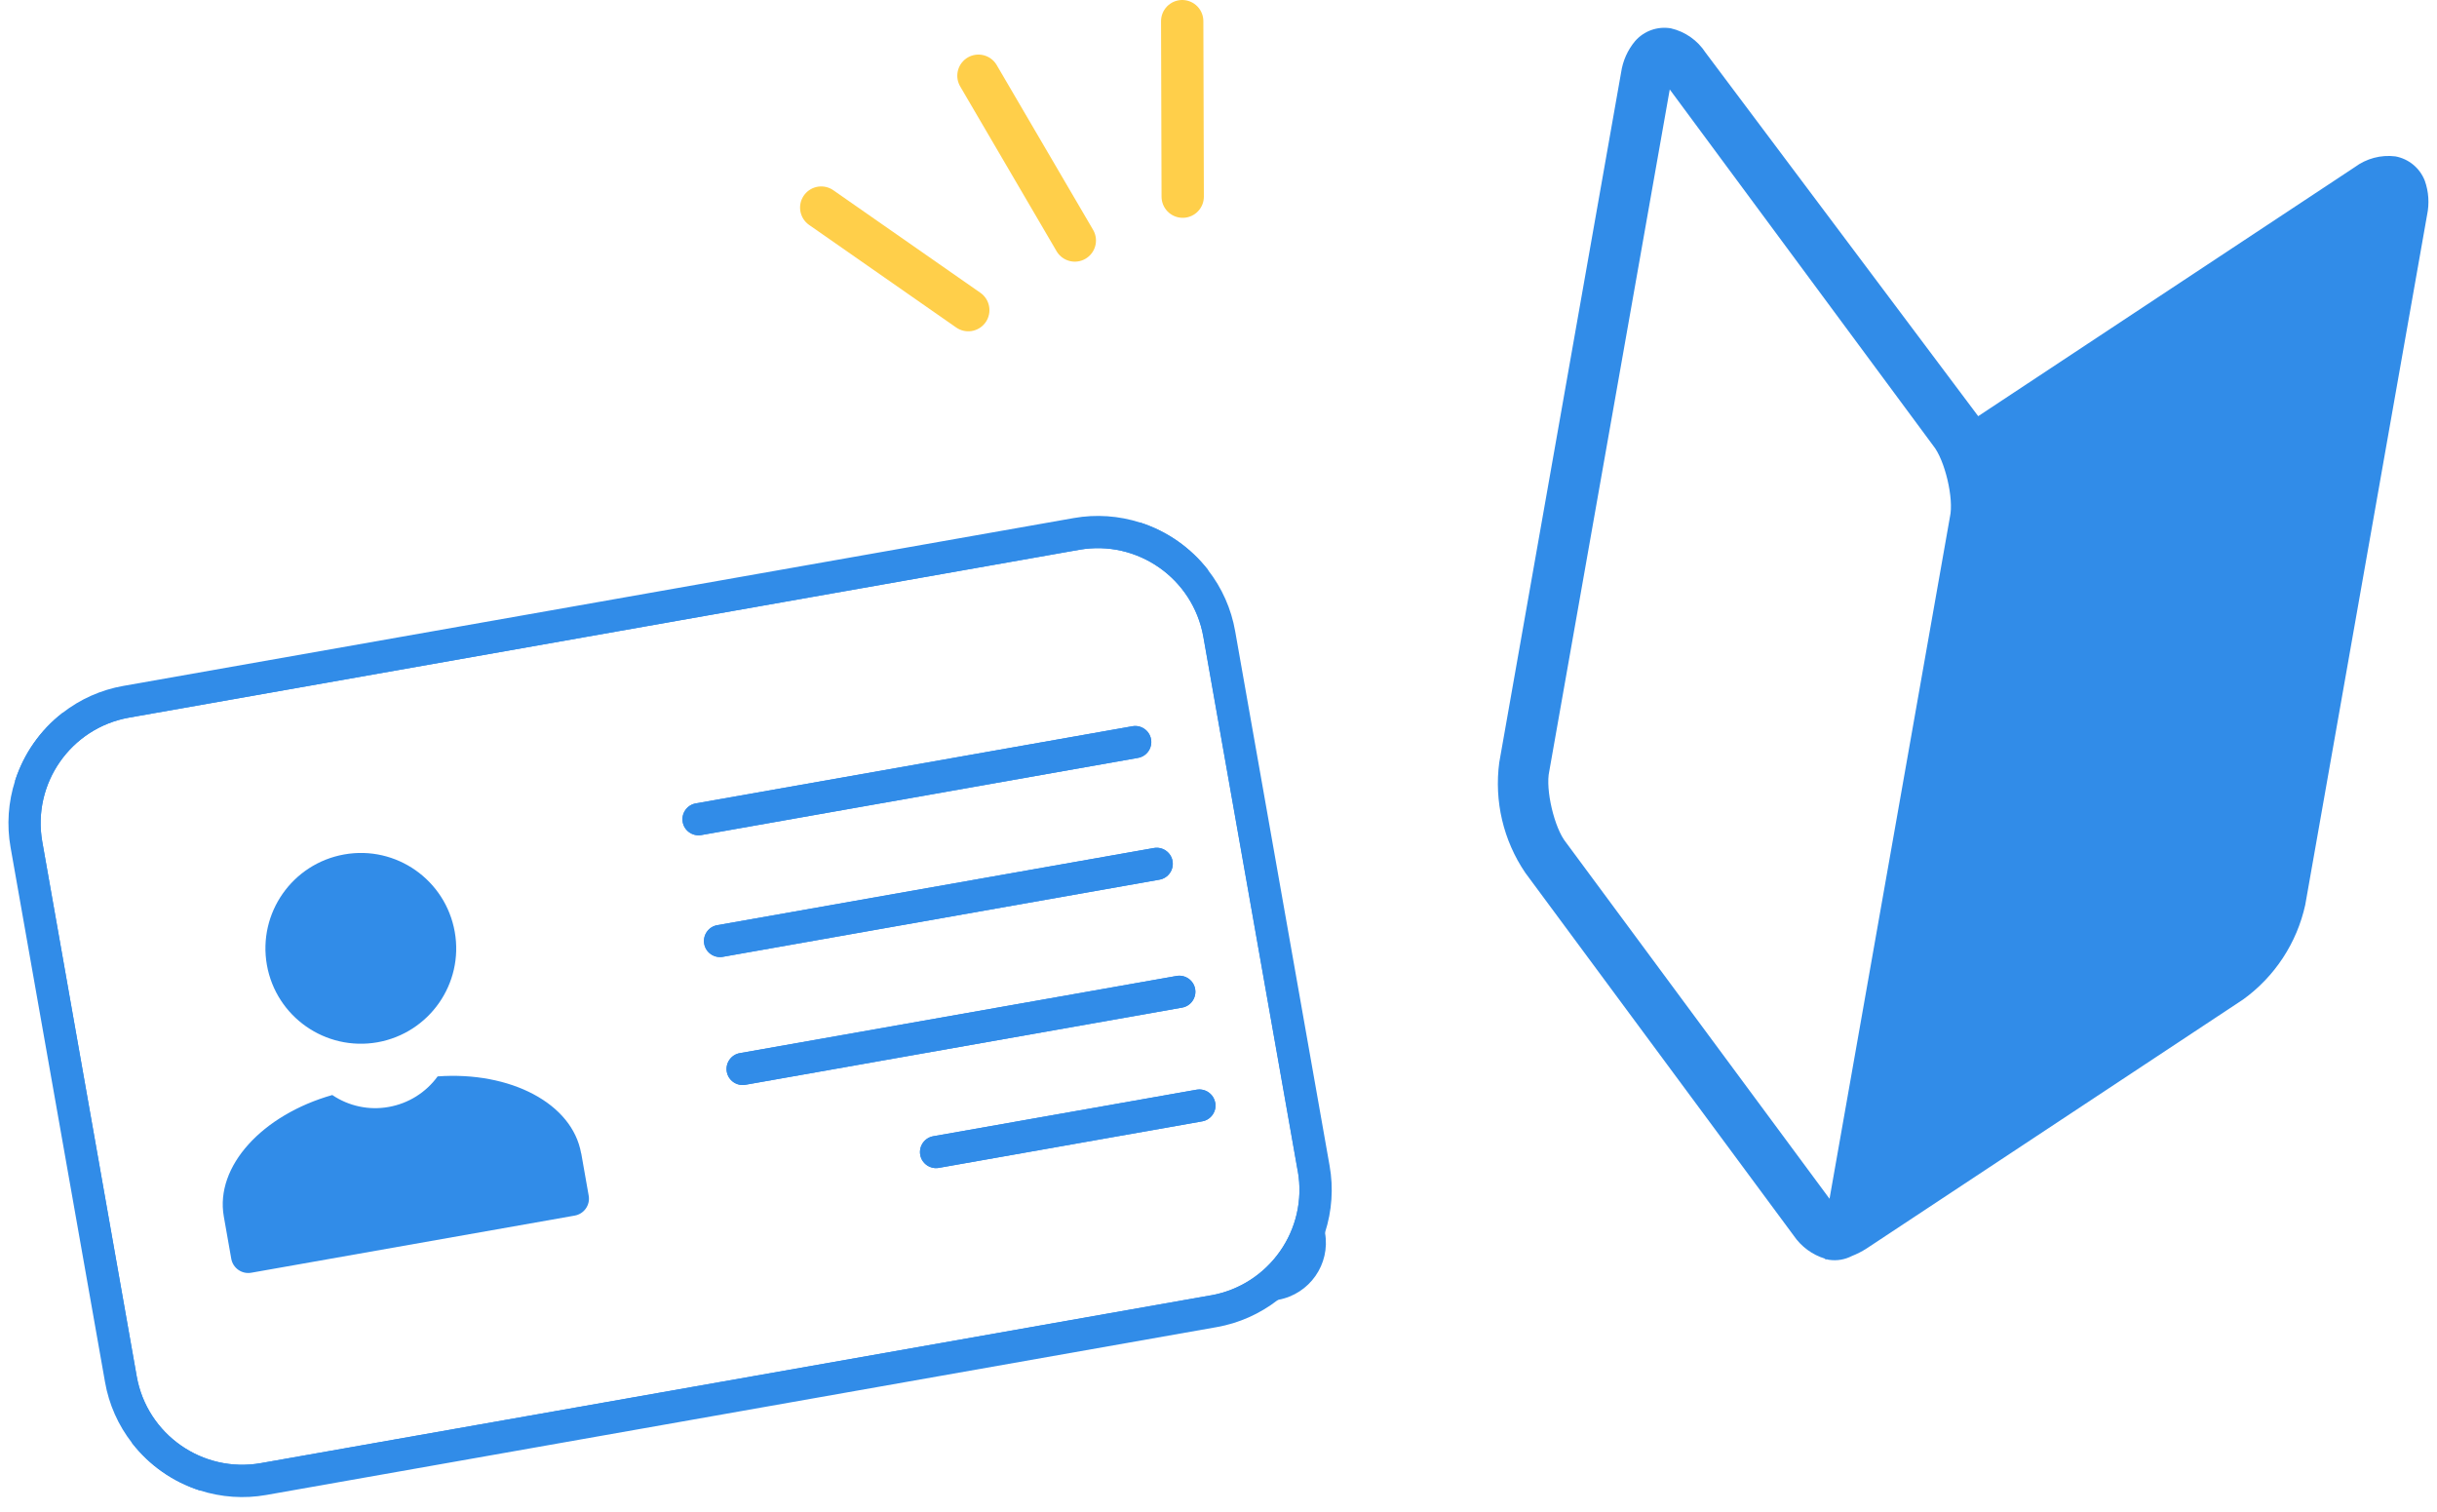
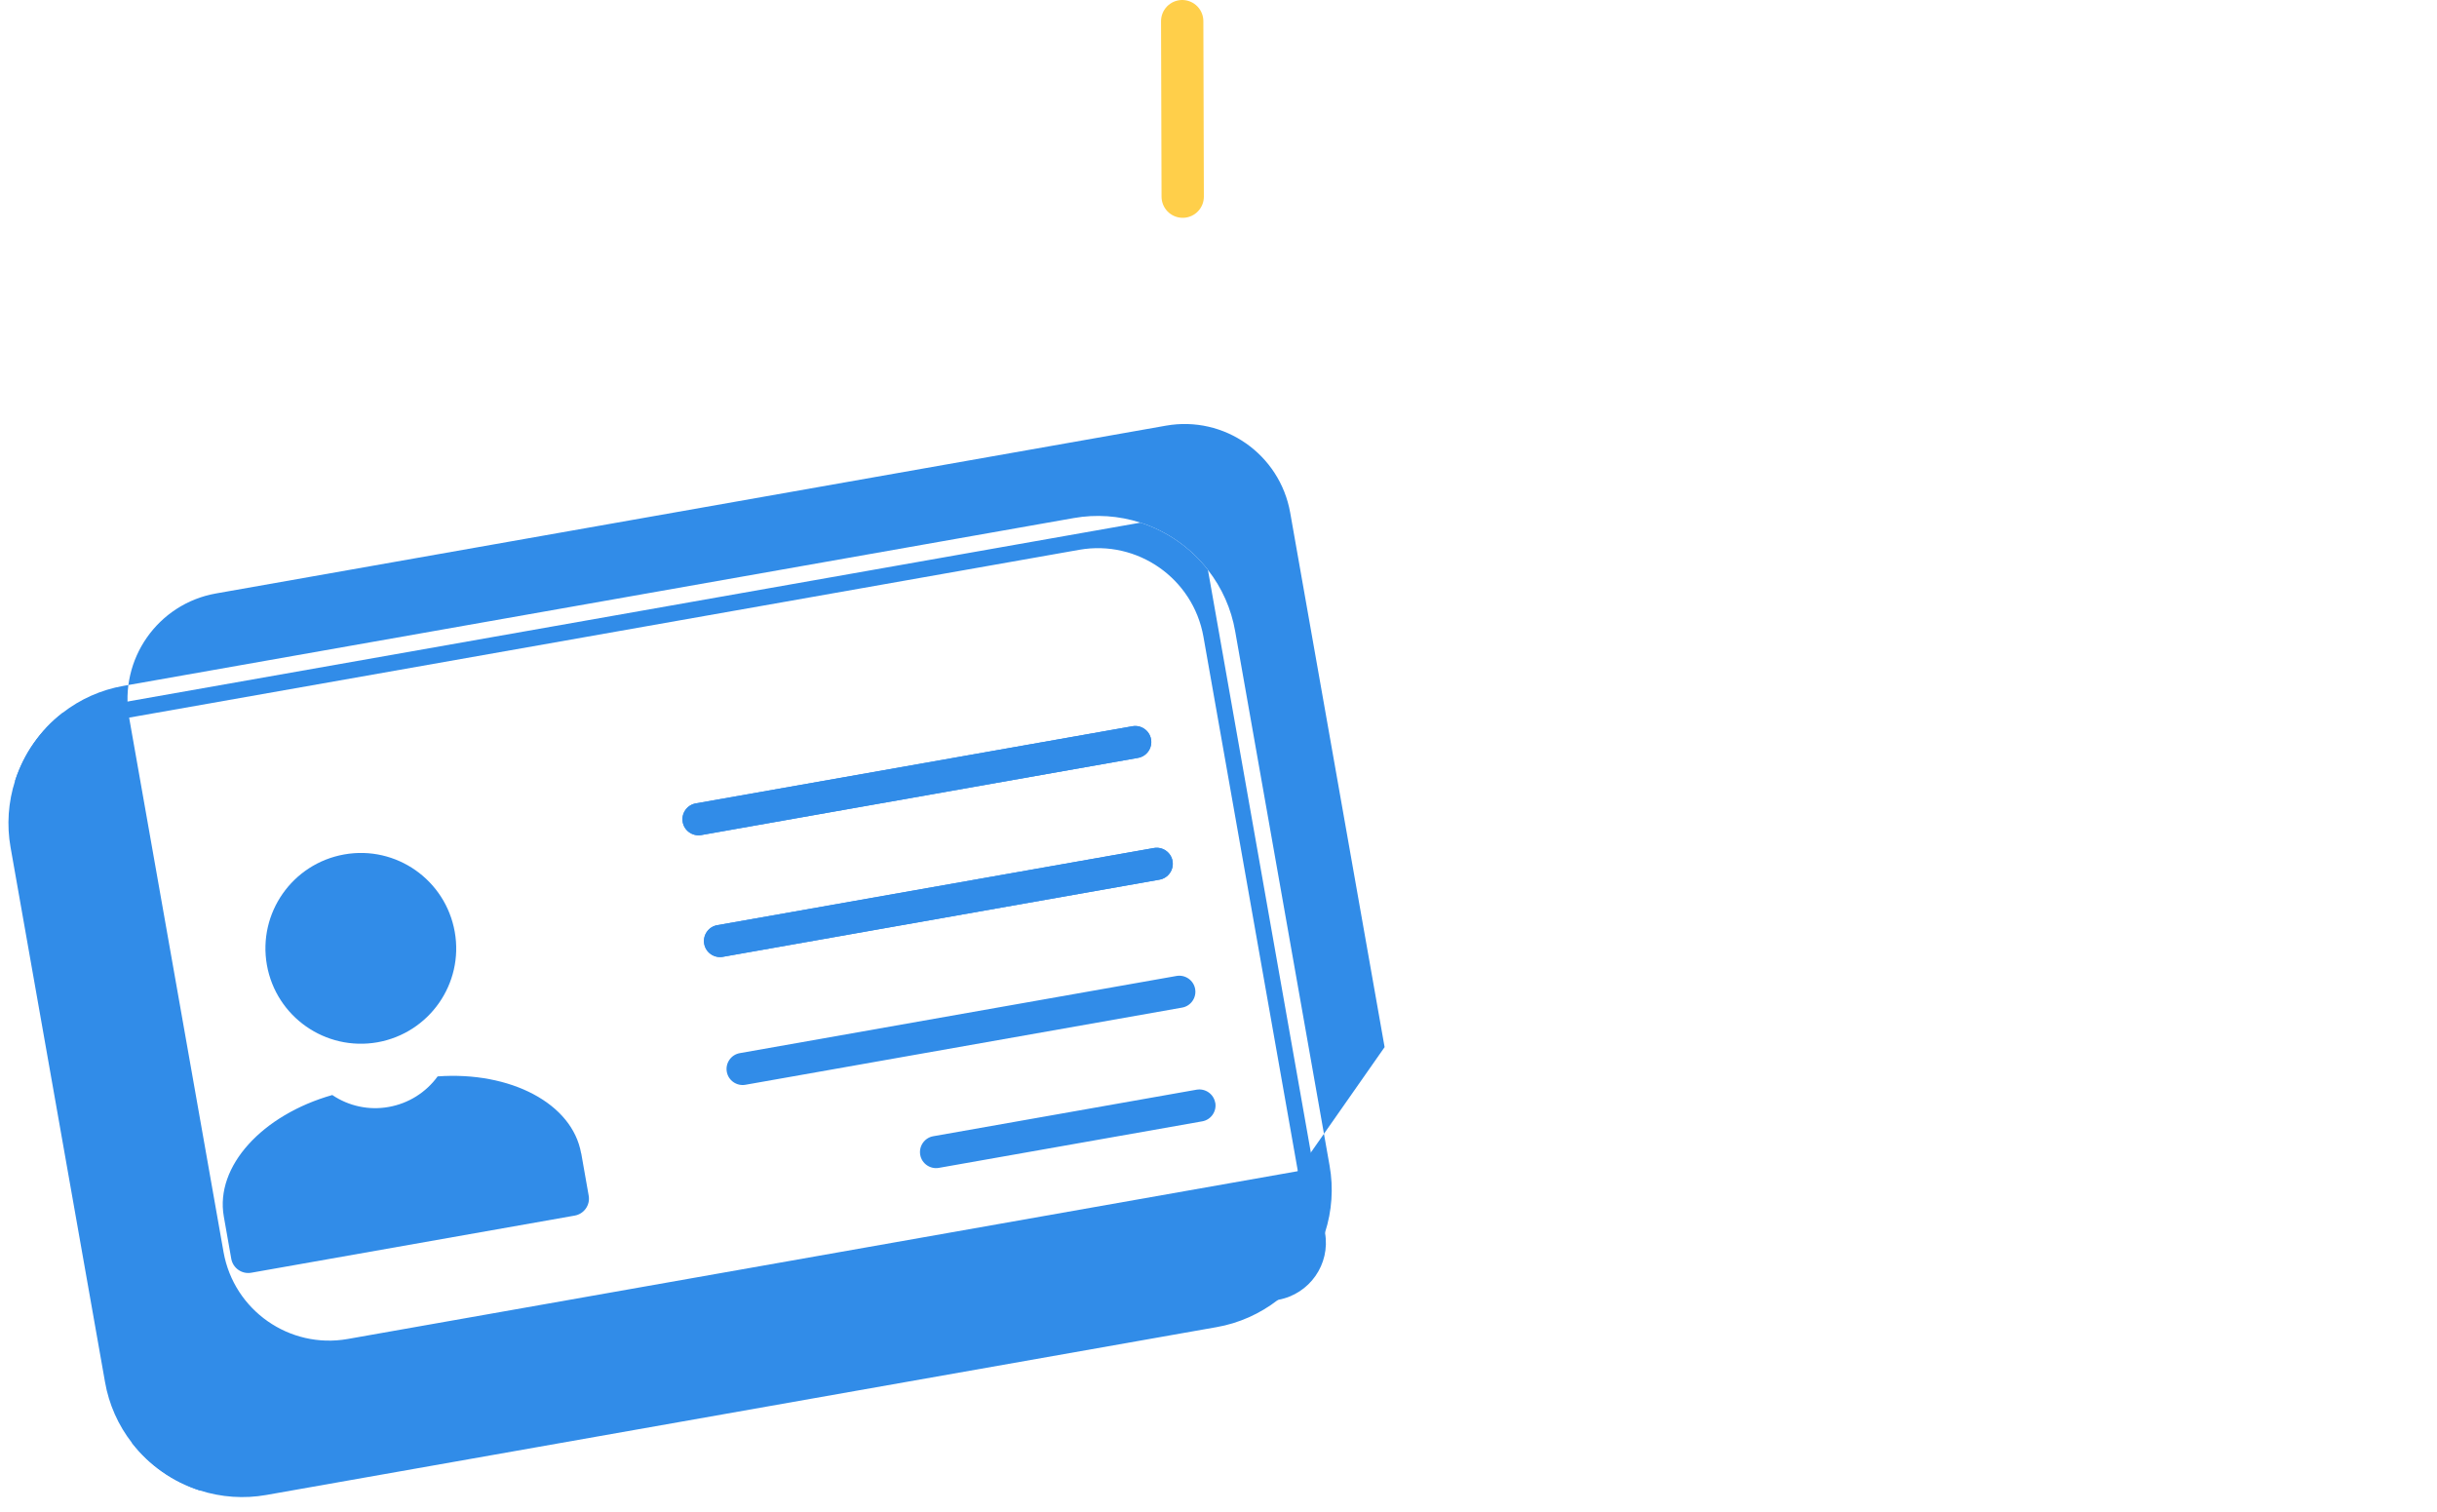
<svg xmlns="http://www.w3.org/2000/svg" id="_レイヤー_2" viewBox="0 0 288 178.71">
  <defs>
    <style>.cls-1,.cls-2{fill:none;}.cls-1,.cls-3{stroke-width:0px;}.cls-2{stroke:#ffcf4a;stroke-linecap:round;stroke-miterlimit:4;stroke-width:5px;}.cls-3{fill:#318ce8;}</style>
  </defs>
  <g id="_レイヤー_1-2">
    <g id="_グループ_11645">
      <g id="_グループ_11532">
        <g id="_グループ_11509">
-           <path id="_パス_46275" class="cls-3" d="M191.58,8.56l-14.4,81.54c-.61,4.57.48,9.21,3.07,13.03l31.73,42.89c.89,1.3,2.19,2.26,3.7,2.72v.06s.11.02.11.02c.05,0,.1,0,.15,0s.07.03.12.04.09.02.13.02c.91.13,1.84-.03,2.65-.45.61-.24,1.2-.54,1.76-.9l44.49-29.42c3.74-2.7,6.35-6.68,7.34-11.18l14.4-81.54c.28-1.34.19-2.74-.27-4.03-.58-1.5-1.9-2.59-3.48-2.88-1.71-.21-3.43.25-4.81,1.28l-44.49,29.42L201.56,6.22c-.94-1.45-2.41-2.48-4.09-2.87-1.58-.27-3.19.3-4.24,1.51-.88,1.05-1.45,2.33-1.65,3.7M197.32,10.56l31.14,42.1c1.38,1.69,2.47,6.29,1.98,8.42l-14.23,80.58-31.14-42.1c-1.38-1.69-2.46-6.29-1.98-8.42l14.24-80.58Z" />
-         </g>
+           </g>
      </g>
      <g id="_グループ_11533">
        <g id="_グループ_11505">
          <g id="_グループ_11504">
            <path id="_パス_46254" class="cls-3" d="M31.54,114.03c-1.08-6.13,3.01-11.97,9.14-13.06s11.97,3.01,13.06,9.14-3.01,11.97-9.14,13.06c-6.13,1.07-11.97-3.01-13.06-9.14" />
            <path id="_パス_46255" class="cls-3" d="M68.69,136.3l.88,4.99c.2,1.11-.55,2.17-1.66,2.36h0l-38.21,6.75c-1.11.2-2.17-.54-2.37-1.65,0,0,0,0,0,0l-.88-4.99c-1.05-5.94,4.55-12.01,12.82-14.36,1.95,1.32,4.35,1.83,6.67,1.41,2.32-.41,4.39-1.7,5.78-3.61,8.57-.62,15.92,3.17,16.96,9.1" />
            <path id="_パス_46256" class="cls-3" d="M143.62,130.31c.18,1.03-.51,2.02-1.54,2.2h0l-31.13,5.5c-1.03.18-2.02-.51-2.2-1.54s.51-2.02,1.54-2.2l31.12-5.5c1.03-.18,2.02.51,2.2,1.54h0" />
-             <path id="_パス_46257" class="cls-3" d="M141.24,116.87c.18,1.03-.51,2.02-1.54,2.2h0l-51.61,9.12c-1.03.18-2.02-.51-2.2-1.54s.51-2.02,1.54-2.2l51.61-9.12c1.03-.18,2.02.51,2.2,1.54h0" />
            <path id="_パス_46258" class="cls-3" d="M138.57,101.75c.18,1.03-.51,2.02-1.54,2.2h0l-51.61,9.12c-1.03.18-2.02-.51-2.2-1.54s.51-2.02,1.54-2.2l51.61-9.12c1.03-.18,2.02.51,2.2,1.54h0" />
            <path id="_パス_46259" class="cls-3" d="M136.03,87.36c.18,1.03-.51,2.02-1.54,2.2h0l-51.61,9.12c-1.03.18-2.02-.51-2.2-1.54s.51-2.02,1.54-2.2l51.61-9.12c1.03-.18,2.02.51,2.2,1.54h0" />
            <path id="_パス_46260" class="cls-3" d="M134.78,61.76L7.37,84.26c-2.62,2.04-4.56,4.82-5.58,7.98l13.83,78.3c2.04,2.62,4.81,4.56,7.97,5.58l127.47-22.52c3.7-.67,6.18-4.2,5.53-7.91l-13.84-78.35c-2.04-2.62-4.82-4.56-7.97-5.58M143.11,153.07l-112.28,19.83c-6.88,1.21-13.45-3.38-14.67-10.26l-11.16-63.17c-1.21-6.89,3.38-13.45,10.27-14.67l112.28-19.83c6.88-1.21,13.45,3.39,14.67,10.27l11.16,63.17c1.21,6.88-3.38,13.44-10.26,14.67" />
-             <path id="_パス_46261" class="cls-3" d="M142.75,67.34c-2.04-2.62-4.82-4.56-7.97-5.58-2.55-.82-5.26-1.01-7.89-.54L14.6,81.05c-2.64.46-5.12,1.56-7.23,3.21-2.62,2.04-4.56,4.82-5.58,7.98-.82,2.55-1.01,5.26-.54,7.9l11.16,63.17c.46,2.64,1.56,5.12,3.21,7.23,2.04,2.62,4.81,4.56,7.97,5.58,2.55.82,5.26,1.01,7.9.54l112.28-19.83c2.64-.46,5.12-1.57,7.24-3.21,2.61-2.04,4.56-4.82,5.58-7.97.82-2.55,1.01-5.26.54-7.89l-11.16-63.17c-.46-2.64-1.56-5.12-3.21-7.23M153.37,138.4c1.21,6.88-3.39,13.45-10.27,14.67l-112.28,19.83c-6.88,1.21-13.44-3.38-14.67-10.26l-11.16-63.17c-1.21-6.88,3.38-13.45,10.26-14.67l112.28-19.83c6.88-1.21,13.44,3.38,14.67,10.27l11.16,63.17Z" />
+             <path id="_パス_46261" class="cls-3" d="M142.75,67.34c-2.04-2.62-4.82-4.56-7.97-5.58-2.55-.82-5.26-1.01-7.89-.54L14.6,81.05c-2.64.46-5.12,1.56-7.23,3.21-2.62,2.04-4.56,4.82-5.58,7.98-.82,2.55-1.01,5.26-.54,7.9l11.16,63.17c.46,2.64,1.56,5.12,3.21,7.23,2.04,2.62,4.81,4.56,7.97,5.58,2.55.82,5.26,1.01,7.9.54l112.28-19.83c2.64-.46,5.12-1.57,7.24-3.21,2.61-2.04,4.56-4.82,5.58-7.97.82-2.55,1.01-5.26.54-7.89l-11.16-63.17c-.46-2.64-1.56-5.12-3.21-7.23M153.37,138.4l-112.28,19.83c-6.88,1.21-13.44-3.38-14.67-10.26l-11.16-63.17c-1.21-6.88,3.38-13.45,10.26-14.67l112.28-19.83c6.88-1.21,13.44,3.38,14.67,10.27l11.16,63.17Z" />
            <path id="_パス_46262" class="cls-3" d="M136.03,87.36c.18,1.03-.51,2.02-1.54,2.2h0l-51.61,9.12c-1.03.18-2.02-.51-2.2-1.54s.51-2.02,1.54-2.2l51.61-9.12c1.03-.18,2.02.51,2.2,1.54h0" />
            <path id="_パス_46263" class="cls-3" d="M141.24,116.87c.18,1.03-.51,2.02-1.54,2.2h0l-51.61,9.12c-1.03.18-2.02-.51-2.2-1.54s.51-2.02,1.54-2.2l51.61-9.12c1.03-.18,2.02.51,2.2,1.54h0" />
            <path id="_パス_46264" class="cls-3" d="M138.57,101.75c.18,1.03-.51,2.02-1.54,2.2h0l-51.61,9.12c-1.03.18-2.02-.51-2.2-1.54s.51-2.02,1.54-2.2l51.61-9.12c1.03-.18,2.02.51,2.2,1.54h0" />
-             <path id="_パス_46265" class="cls-3" d="M143.62,130.31c.18,1.03-.51,2.02-1.54,2.2h0l-31.13,5.5c-1.03.18-2.02-.51-2.2-1.54s.51-2.02,1.54-2.2l31.12-5.5c1.03-.18,2.02.51,2.2,1.54h0" />
          </g>
        </g>
      </g>
      <g id="_グループ_11534">
-         <line id="_線_17" class="cls-2" x1="97.05" y1="24.53" x2="114.43" y2="36.65" />
-         <line id="_線_18" class="cls-2" x1="115.63" y1="8.95" x2="127.02" y2="28.42" />
        <line id="_線_19" class="cls-2" x1="139.71" y1="2.5" x2="139.77" y2="23.24" />
      </g>
    </g>
    <rect class="cls-1" y=".71" width="288" height="178" />
  </g>
</svg>